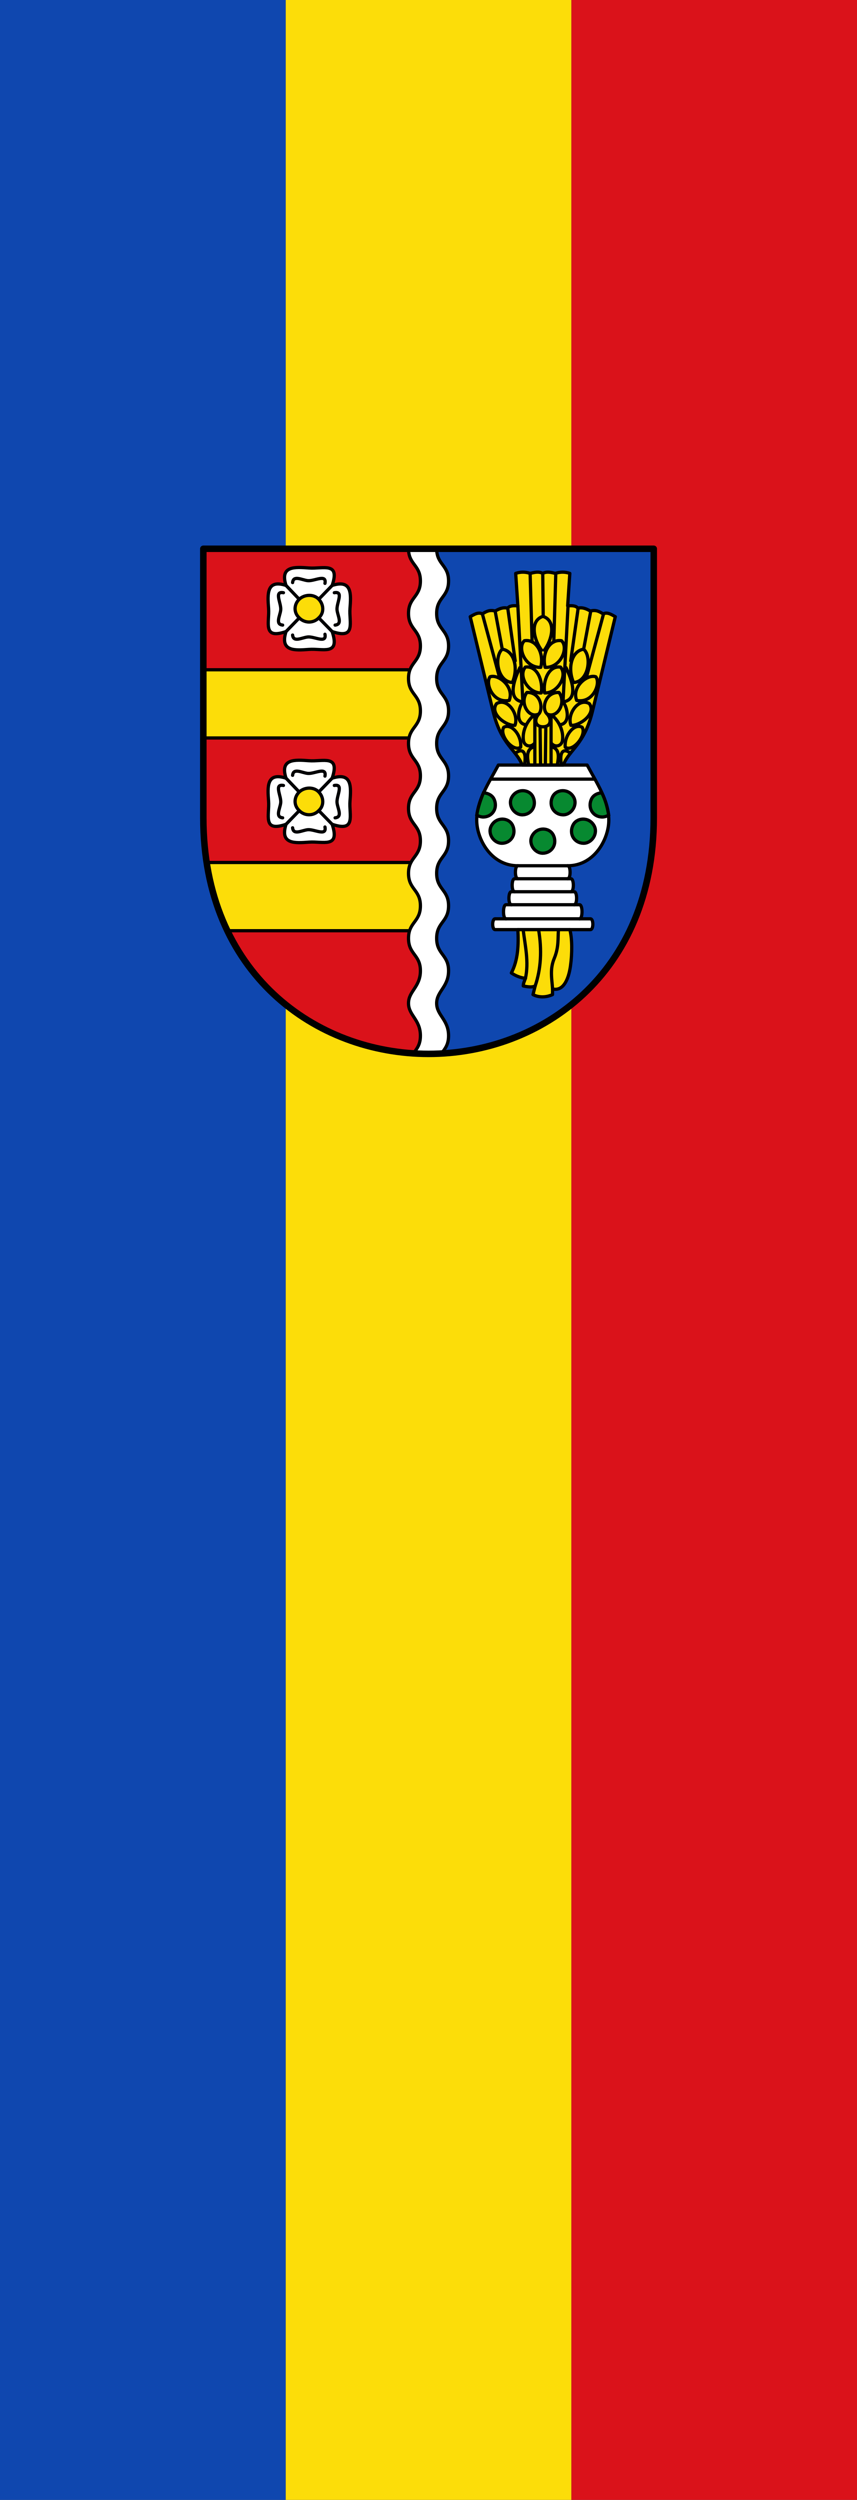
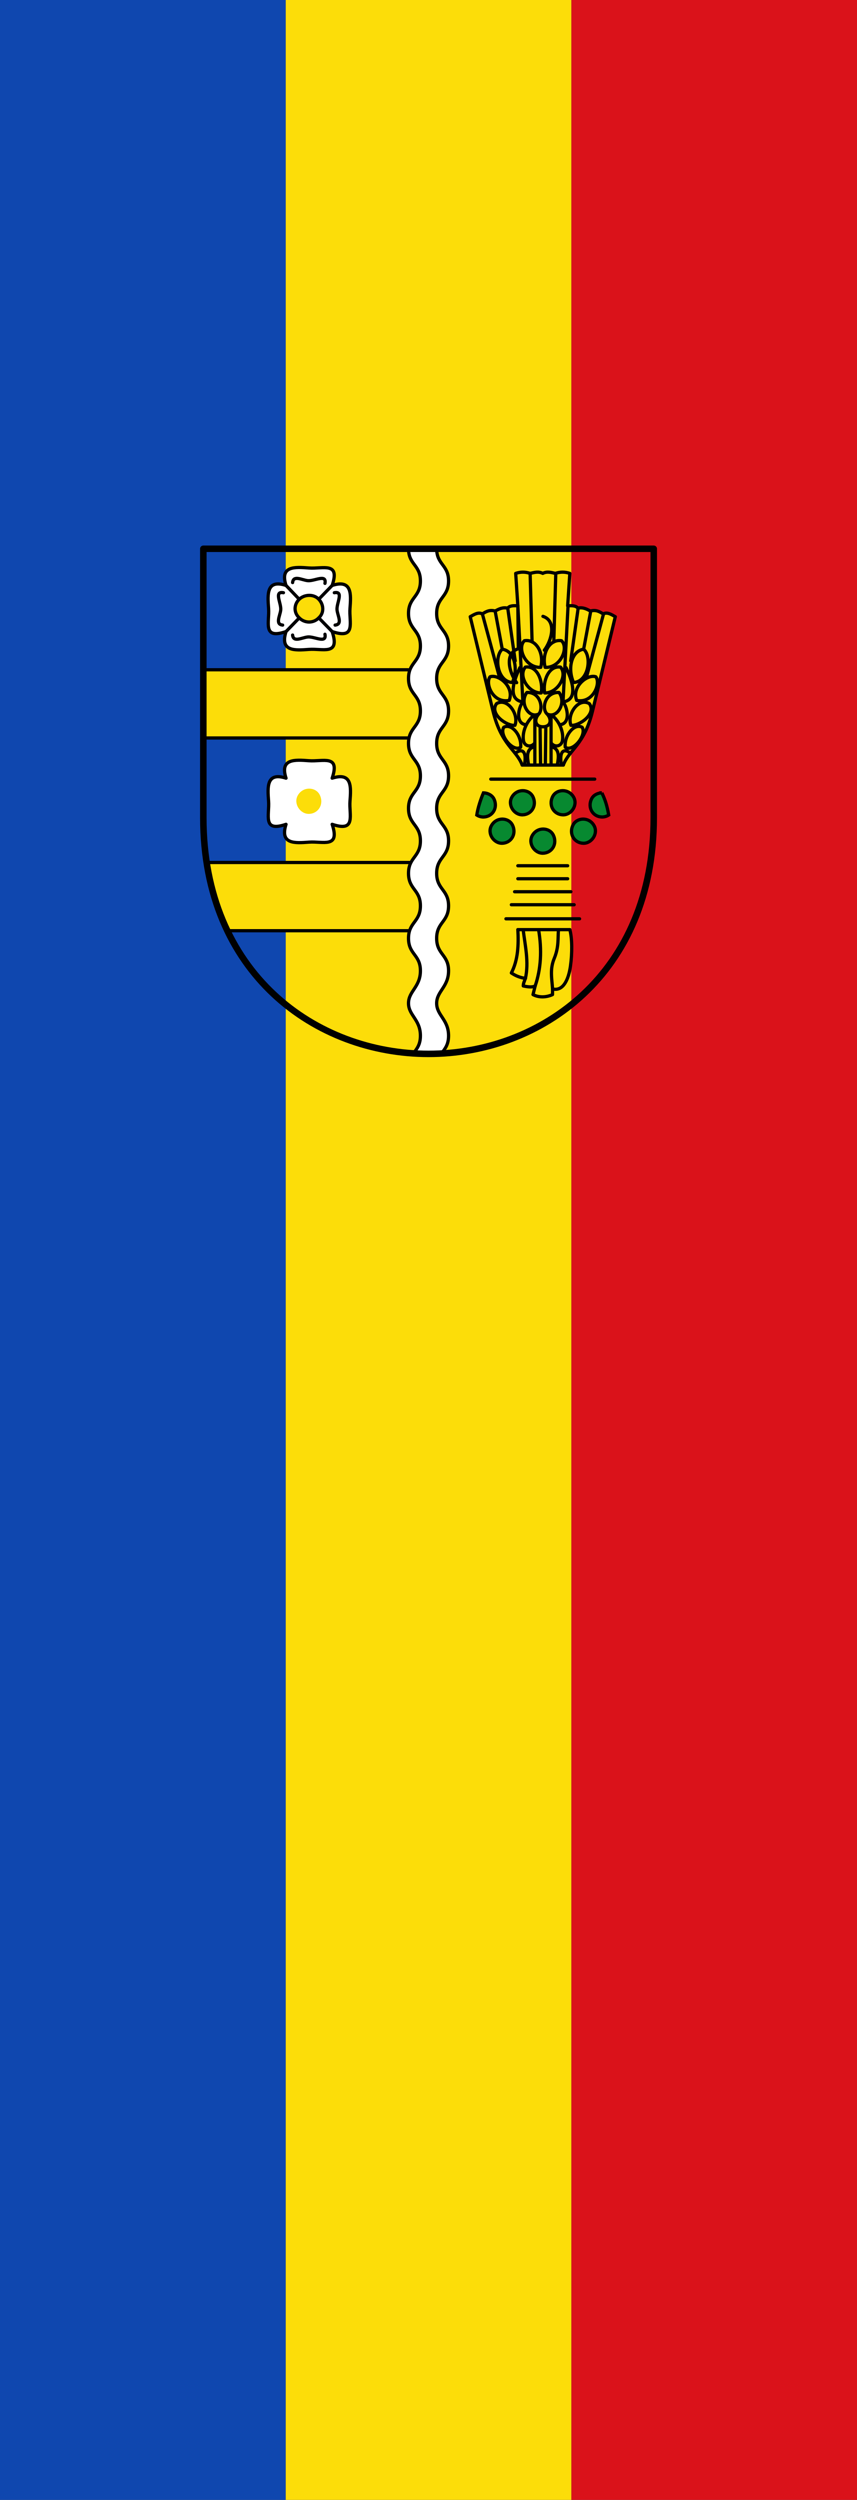
<svg xmlns="http://www.w3.org/2000/svg" width="300" height="875">
  <rect width="100%" height="100%" fill="#333333" stroke="none" />
  <g color="#000">
    <path d="M200 875h100V0H200" fill="#da121a" />
    <path d="M100 875h100V0H100" fill="#fcdd09" />
    <path d="M0 875h100V0H0" fill="#0f47af" />
  </g>
-   <path d="M150 368.863c-39.445 0-78.824-28.173-78.824-82.642v-94.14H150" fill="#da121a" fill-rule="evenodd" />
-   <path d="M150 192.081h78.824v94.14c0 54.469-39.38 82.642-78.824 82.642" fill="#0f47af" fill-rule="evenodd" />
  <path d="M71.369 234.427h77.684v23.875H71.369zM72.127 301.885h76.926v23.875H79.706c-3.815-7.958-5.685-15.917-7.58-23.875z" fill="#fcdd09" fill-rule="evenodd" />
  <path d="M138.959 236.243c1-13 2-27-16.48-21.122C130 193 114 200 101 199c-13-1-27-2-21.121 16.121-18.122-5.878-17.122 8.122-16.122 21.122s-6 29 16.122 21.479C74 276.202 88 275.202 101 274.202c13-1 29 6 21.48-16.48 22.479 7.52 15.479-8.48 16.479-21.48z" fill="#fff" fill-rule="evenodd" stroke="#000" stroke-width="3" stroke-linecap="round" stroke-linejoin="round" transform="matrix(.379 0 0 .379 69.853 190.844)" />
  <path d="M104.228 278.433c1.849-3.315 6.373-3.027 7.734-.15 1.558 3.292-.592 6.533-3.826 6.59-3.092.055-5.491-3.602-3.908-6.44z" fill="#fcdd09" fill-rule="evenodd" />
-   <path d="M85.95 260.932c.716 7.074 8.415 2.422 13.89 1.787 6.15-.713 17.721 6.55 16.001-2.518M85.95 212.486c.716-7.074 8.415-2.422 13.89-1.787 6.15.713 17.721-6.55 16.001 2.518m9.364 38.524c7.074-.716 2.422-8.416 1.787-13.89-.714-6.15 6.55-17.722-2.518-16.001m-47.716 29.89c-7.074-.715-2.422-8.415-1.787-13.889.714-6.15-6.549-17.722 2.518-16.001m14.574 6.026c-5.023 4.921-5.202 12.397.063 17.216m17.99-17.216c4.744 4.944 5.081 12.657 0 17.17m-30.237 12.676l12.247-12.63c4.922 5.023 13.055 5.173 17.99-.046l12.363 12.676m-42.6-42.6l12.184 12.754c4.881-4.62 13.424-4.957 18.053 0l12.363-12.755" fill="none" stroke="#000003" stroke-width="3" stroke-linecap="round" stroke-linejoin="round" transform="matrix(.379 0 0 .379 69.853 190.844)" />
  <path d="M138.959 58.243c1-13 2-27-16.48-21.122C130 15 114 22 101 21c-13-1-27-2-21.121 16.121-18.122-5.878-17.122 8.122-16.122 21.122s-6 29 16.122 21.479C74 98.202 88 97.202 101 96.202c13-1 29 6 21.48-16.48 22.479 7.52 15.479-8.48 16.479-21.48z" fill="#fff" fill-rule="evenodd" stroke="#000" stroke-width="3" stroke-linecap="round" stroke-linejoin="round" transform="matrix(.379 0 0 .379 69.853 190.844)" />
  <path d="M104.145 210.964c1.849-3.316 6.373-3.027 7.735-.15 1.557 3.291-.593 6.532-3.827 6.59-3.092.055-5.49-3.602-3.908-6.44z" fill="#fcdd09" fill-rule="evenodd" />
  <path d="M85.95 82.932c.716 7.074 8.415 2.422 13.89 1.787 6.15-.713 17.721 6.55 16.001-2.518M85.95 34.486c.716-7.074 8.415-2.422 13.89-1.787 6.15.713 17.721-6.55 16.001 2.518m9.364 38.524c7.074-.716 2.422-8.416 1.787-13.89-.714-6.15 6.55-17.722-2.518-16.001M76.758 73.74c-7.074-.715-2.422-8.415-1.787-13.889.714-6.15-6.549-17.722 2.518-16.001m14.574 6.026c-5.023 4.921-5.202 12.397.063 17.216m17.99-17.216c4.744 4.944 5.081 12.657 0 17.17M79.879 79.722l12.247-12.63c4.922 5.023 13.055 5.173 17.99-.046l12.363 12.676m-42.6-42.6l12.184 12.754c4.881-4.62 13.424-4.957 18.053 0l12.363-12.755" fill="none" stroke="#000003" stroke-width="3" stroke-linecap="round" stroke-linejoin="round" transform="matrix(.379 0 0 .379 69.853 190.844)" />
  <path d="M197.653 469.163c3.001-4.18 6.347-7.89 6.347-16.163 0-15-11-18.82-11-30s11-15 11-30-11-15-11-30 11-15 11-30-11-15-11-30 11-15 11-30-11-15-11-30 11-15 11-30-11-15-11-30 11-15 11-30-11-15-11-30 11-15 11-30-11-15-11-30 11-15 11-30-11-15-11-29.867l26.001.132v-.132C219 18 230 18 230 33s-11 15-11 30 11 15 11 30-11 15-11 30 11 15 11 30-11 15-11 30 11 15 11 30-11 15-11 30 11 15 11 30-11 15-11 30 11 15 11 30-11 15-11 30 11 15 11 30-11 18.82-11 30 11 15 11 30c0 8.273-3.346 11.983-6.347 16.163" fill="#fff" fill-rule="evenodd" stroke="#000" stroke-width="3" stroke-linecap="round" stroke-linejoin="round" transform="matrix(.379 0 0 .379 69.853 190.844)" />
  <path d="M26 356h166.347M6.549 293h187.348M4 178h188.047M2.9 115h189.647" fill="none" stroke="#000" stroke-width="3" stroke-linecap="round" stroke-linejoin="round" transform="matrix(.379 0 0 .379 69.853 190.844)" />
  <path d="M298 203c-5.424-14.339-19.358-18.342-27-50l-21-87c3.744-2.11 7.489-4.59 11.233-2.553 3.288-2.175 6.694-4.113 11.787-2.679 3.475-1.892 6.965-3.746 11.638-2.645 1.485-2.346 5.494-2.516 9.342-2.123l-2-30c4.442-1.531 8.884-1.532 13.326 0 3.891-.89 7.783-2.069 11.674 0 3.891-2.069 7.783-.89 11.674 0 4.442-1.532 8.884-1.531 13.326 0l-2 30c3.848-.393 7.857-.223 9.342 2.123 4.673-1.101 8.163.753 11.638 2.645 5.093-1.434 8.5.504 11.787 2.679 3.744-2.036 7.489.443 11.233 2.553l-21 87c-7.642 31.658-21.576 35.661-27 50" fill="#fcdd09" fill-rule="evenodd" stroke="#000" stroke-width="3" stroke-linecap="round" stroke-linejoin="round" transform="matrix(.379 0 0 .379 69.853 190.844)" />
-   <path d="M358 203c9.043 16.904 20 33 20 51 0 17-13 42-38 42 3 0 3 12 0 12h3c3 0 3 12 0 12h3c3 0 3 12 0 12h5c3 0 3 13 0 13h10c3 0 3 10 0 10h-88c-3 0-3-10 0-10h10c-3 0-3-13 0-13h5c-3 0-3-12 0-12h3c-3 0-3-12 0-12h3c-3 0-3-12 0-12-25 0-38-25-38-42 0-18 10.957-34.096 20-51h82z" fill="#fff" fill-rule="evenodd" stroke="#000" stroke-width="3" stroke-linecap="round" stroke-linejoin="round" transform="matrix(.379 0 0 .379 69.853 190.844)" />
  <path d="M342 355c2.2 7.686 2.285 21.878.587 33.691-1.895 13.193-7.074 23.421-16.52 21.066L326 415c-5.892 2.654-12.515 2.873-18 0l2-8c-2.628 1.382-6.292 1-11 0-.005-2.333 1.146-4.667 2-7-4.333-.54-8.667-2.07-13-5 6.239-12.043 6.737-25.834 6-40" fill="#fcdd09" fill-rule="evenodd" stroke="#000" stroke-width="3" stroke-linecap="round" stroke-linejoin="round" transform="matrix(.379 0 0 .379 69.853 190.844)" />
  <path d="M288.421 232.712c4.669-8.374 16.09-7.646 19.528-.38 3.931 8.314-1.495 16.498-9.661 16.644-7.805.139-13.862-9.097-9.867-16.264zM269.582 258.968c4.669-8.374 16.091-7.646 19.528-.379 3.932 8.313-1.495 16.498-9.661 16.643-7.805.14-13.862-9.097-9.867-16.264zM307.279 268.158c4.668-8.374 16.09-7.646 19.527-.38 3.932 8.314-1.494 16.498-9.66 16.644-7.805.139-13.863-9.097-9.867-16.264zM262.215 228.66c3.808.1 8.04 2.092 9.734 5.673 3.931 8.313-1.495 16.497-9.661 16.643-2.17.038-4.504-.647-6.225-1.812.98-6.618 3.63-14.621 6.152-20.504zM345.552 232.712c-4.668-8.374-16.09-7.646-19.527-.38-3.932 8.314 1.494 16.498 9.66 16.644 7.805.139 13.862-9.097 9.867-16.264zM364.39 258.968c-4.667-8.374-16.09-7.646-19.527-.379-3.931 8.313 1.495 16.498 9.661 16.643 7.805.14 13.862-9.097 9.867-16.264zM371.558 228.66c-3.808.1-7.84 2.092-9.533 5.673-3.932 8.313 1.494 16.497 9.66 16.643 2.17.038 4.504-.647 6.225-1.812-1.485-8.696-3.435-14.599-6.352-20.504z" fill="#078930" fill-rule="evenodd" stroke="#000" stroke-width="3" transform="matrix(.379 0 0 .379 69.853 190.844)" />
-   <path d="M319.809 169.052l-.42 33.948m5.285-45.948V203m.46-16.947c7.643 2.11 6.643 9.438 5.283 16.947m12.177-10.974c-6.879-5.324-10.56-.624-8.27 10.974m-7.812-45.205c6.9 6.586 9.657 15.378 8.73 22.285-.755 5.627-6.856 6.94-10.109 2.987m-4.135-27.225c4.612 4.901 3.599 11.832-3.815 11.832-7.415 0-8.428-6.93-3.816-11.832m24.402 30.67c6.863 5.029 20.143-11.151 15.623-18.379-7.14-4.062-16.705 7.398-15.623 18.38m-1.838-41.354c3.482 3.625 7.53 19.75-3.446 20.677m10.568.46c-3.976-10.226 7.102-25.969 17.001-19.988 6.9 9.482-9.65 20.91-17 19.987m5.283-22.974c-4.941-12.674 10.05-24.603 17.69-21.825 4.77 6.116-2.529 24.796-17.69 21.825m-2.986-16.541c14.172-.762 17.116-23.977 9.42-30.785-11.326 1.693-14.942 17.758-9.42 30.555m-24.353 29.292c-5.446-4.877-1.76-20.43 11.028-19.872 7.162 9.506-1.817 24.6-11.028 19.872m-2.23-19.413c-1.855-10.876 3.6-25.507 14.636-23.893 6.934 8.11-2.784 24.154-14.636 23.893m.46-23.663c-3.382-12.905 4.158-26.457 15.095-24.583 7.015 6.744-1.051 25.344-15.095 24.583m7.973-23.434L329.04 26m28.488 95.266l15.605-57.819M354.77 95.995l6.575-35.227m-18.521 46.024l6.884-48.669m-11.25 54.872c11.149 23.309 5.649 30.536-2.74 31.718L340.365 56m-23.182 9.666c12.838 4.213 8.12 22.21 1.288 31.248m-3.915 72.138l.42 33.948m-5.285-45.948V203m-.46-16.947c-7.643 2.11-6.643 9.438-5.283 16.947m-12.177-10.974c6.879-5.324 10.56-.624 8.271 10.974m7.811-45.205c-6.9 6.586-9.657 15.378-8.73 22.285.756 5.627 6.856 6.94 10.109 2.987m-12.636 3.446c-6.863 5.028-20.143-11.152-15.622-18.38 7.138-4.062 16.705 7.398 15.622 18.38m1.838-41.354c-3.482 3.625-7.529 19.75 3.446 20.677m-10.568.46c3.976-10.226-7.102-25.969-17-19.988-6.901 9.482 9.65 20.91 17 19.987m-5.284-22.974c4.941-12.674-10.05-24.603-17.69-21.825-4.77 6.116 2.53 24.796 17.69 21.825m2.987-16.541c-14.173-.762-17.117-23.977-9.42-30.785 11.325 1.693 14.941 17.758 9.42 30.555m24.352 29.292c4.46-4.877 1.655-20.43-11.028-19.872-7.162 9.506 1.817 24.6 11.028 19.872m2.23-19.413c1.855-10.876-3.6-25.507-14.636-23.893-6.934 8.11 2.784 24.154 14.636 23.893m-.46-23.663c3.382-12.905-4.158-26.457-15.095-24.583-7.015 6.744 1.051 25.344 15.095 24.583m-7.973-23.434L305.326 26m-28.488 95.266l-15.605-57.819m18.362 32.548l-6.575-35.227m18.522 46.024l-6.884-48.669m11.249 54.872c-11.149 23.309-5.648 30.536 2.74 31.718L294 56m23-30l.412 39.436m-.23.23c-12.838 4.213-8.119 22.21-1.288 31.248M298 203h38m-67 13h96m-71 80h46m0 12h-46m-3 12h52m-11.483 35c-.696 7.71.55 15.788-3.906 26.563-4.098 9.908-2.27 18.03-1.543 28.194M310 407c5.371-15.789 6.343-33.148 3.137-52m-14.244 0c1.868 15 5.41 30 2.107 45m-13-68h58m5 13h-68m11 10h48" fill="none" stroke="#000" stroke-width="3" stroke-linecap="round" stroke-linejoin="round" transform="matrix(.379 0 0 .379 69.853 190.844)" />
+   <path d="M319.809 169.052l-.42 33.948m5.285-45.948V203m.46-16.947c7.643 2.11 6.643 9.438 5.283 16.947m12.177-10.974c-6.879-5.324-10.56-.624-8.27 10.974m-7.812-45.205c6.9 6.586 9.657 15.378 8.73 22.285-.755 5.627-6.856 6.94-10.109 2.987m-4.135-27.225c4.612 4.901 3.599 11.832-3.815 11.832-7.415 0-8.428-6.93-3.816-11.832m24.402 30.67c6.863 5.029 20.143-11.151 15.623-18.379-7.14-4.062-16.705 7.398-15.623 18.38m-1.838-41.354c3.482 3.625 7.53 19.75-3.446 20.677m10.568.46c-3.976-10.226 7.102-25.969 17.001-19.988 6.9 9.482-9.65 20.91-17 19.987m5.283-22.974c-4.941-12.674 10.05-24.603 17.69-21.825 4.77 6.116-2.529 24.796-17.69 21.825m-2.986-16.541c14.172-.762 17.116-23.977 9.42-30.785-11.326 1.693-14.942 17.758-9.42 30.555m-24.353 29.292c-5.446-4.877-1.76-20.43 11.028-19.872 7.162 9.506-1.817 24.6-11.028 19.872m-2.23-19.413c-1.855-10.876 3.6-25.507 14.636-23.893 6.934 8.11-2.784 24.154-14.636 23.893m.46-23.663c-3.382-12.905 4.158-26.457 15.095-24.583 7.015 6.744-1.051 25.344-15.095 24.583m7.973-23.434L329.04 26m28.488 95.266l15.605-57.819M354.77 95.995l6.575-35.227m-18.521 46.024l6.884-48.669m-11.25 54.872c11.149 23.309 5.649 30.536-2.74 31.718L340.365 56m-23.182 9.666c12.838 4.213 8.12 22.21 1.288 31.248m-3.915 72.138l.42 33.948m-5.285-45.948V203m-.46-16.947c-7.643 2.11-6.643 9.438-5.283 16.947m-12.177-10.974c6.879-5.324 10.56-.624 8.271 10.974m7.811-45.205c-6.9 6.586-9.657 15.378-8.73 22.285.756 5.627 6.856 6.94 10.109 2.987m-12.636 3.446c-6.863 5.028-20.143-11.152-15.622-18.38 7.138-4.062 16.705 7.398 15.622 18.38m1.838-41.354c-3.482 3.625-7.529 19.75 3.446 20.677m-10.568.46c3.976-10.226-7.102-25.969-17-19.988-6.901 9.482 9.65 20.91 17 19.987m-5.284-22.974c4.941-12.674-10.05-24.603-17.69-21.825-4.77 6.116 2.53 24.796 17.69 21.825m2.987-16.541c-14.173-.762-17.117-23.977-9.42-30.785 11.325 1.693 14.941 17.758 9.42 30.555m24.352 29.292c4.46-4.877 1.655-20.43-11.028-19.872-7.162 9.506 1.817 24.6 11.028 19.872m2.23-19.413c1.855-10.876-3.6-25.507-14.636-23.893-6.934 8.11 2.784 24.154 14.636 23.893m-.46-23.663c3.382-12.905-4.158-26.457-15.095-24.583-7.015 6.744 1.051 25.344 15.095 24.583m-7.973-23.434L305.326 26m-28.488 95.266l-15.605-57.819m18.362 32.548l-6.575-35.227m18.522 46.024l-6.884-48.669m11.249 54.872c-11.149 23.309-5.648 30.536 2.74 31.718L294 56l.412 39.436m-.23.23c-12.838 4.213-8.119 22.21-1.288 31.248M298 203h38m-67 13h96m-71 80h46m0 12h-46m-3 12h52m-11.483 35c-.696 7.71.55 15.788-3.906 26.563-4.098 9.908-2.27 18.03-1.543 28.194M310 407c5.371-15.789 6.343-33.148 3.137-52m-14.244 0c1.868 15 5.41 30 2.107 45m-13-68h58m5 13h-68m11 10h48" fill="none" stroke="#000" stroke-width="3" stroke-linecap="round" stroke-linejoin="round" transform="matrix(.379 0 0 .379 69.853 190.844)" />
  <path d="M419.51 3.265V251.67c0 143.725-103.918 218.065-208.01 218.065-104.092 0-208.01-74.34-208.01-218.065V3.265z" fill="none" stroke="#000" stroke-width="6" stroke-linecap="round" stroke-linejoin="round" transform="matrix(.379 0 0 .379 69.853 190.844)" />
</svg>